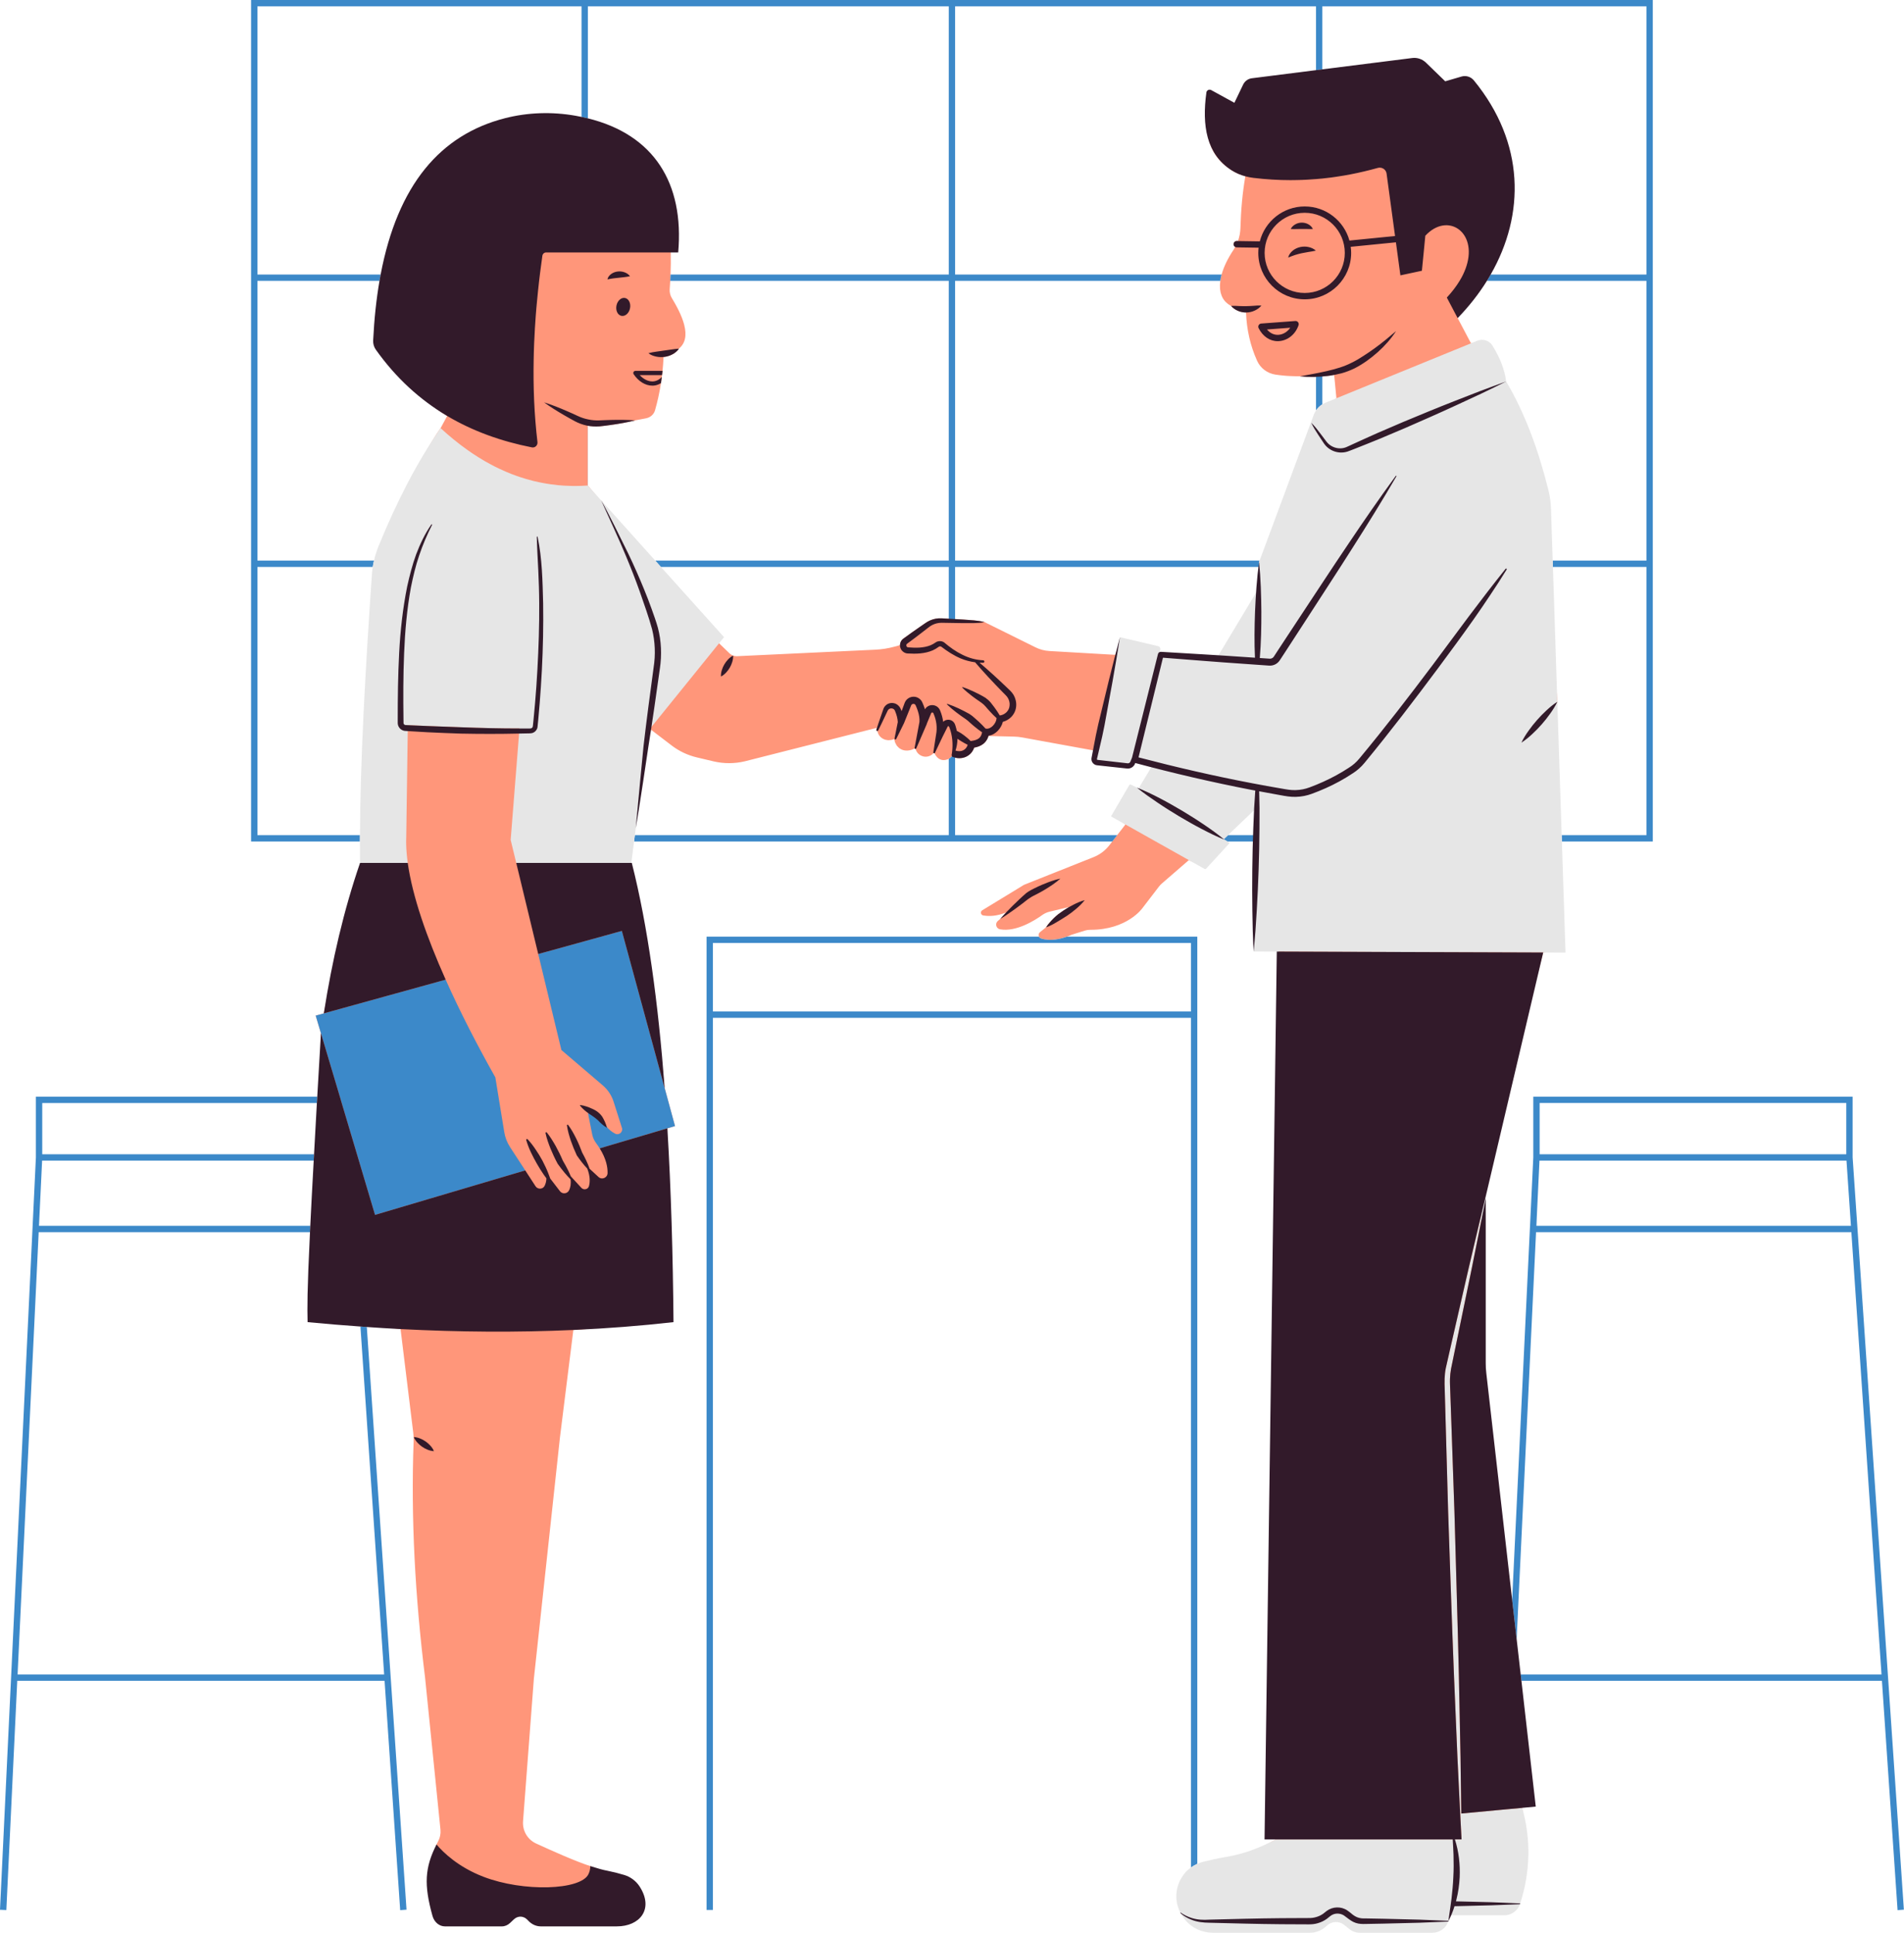
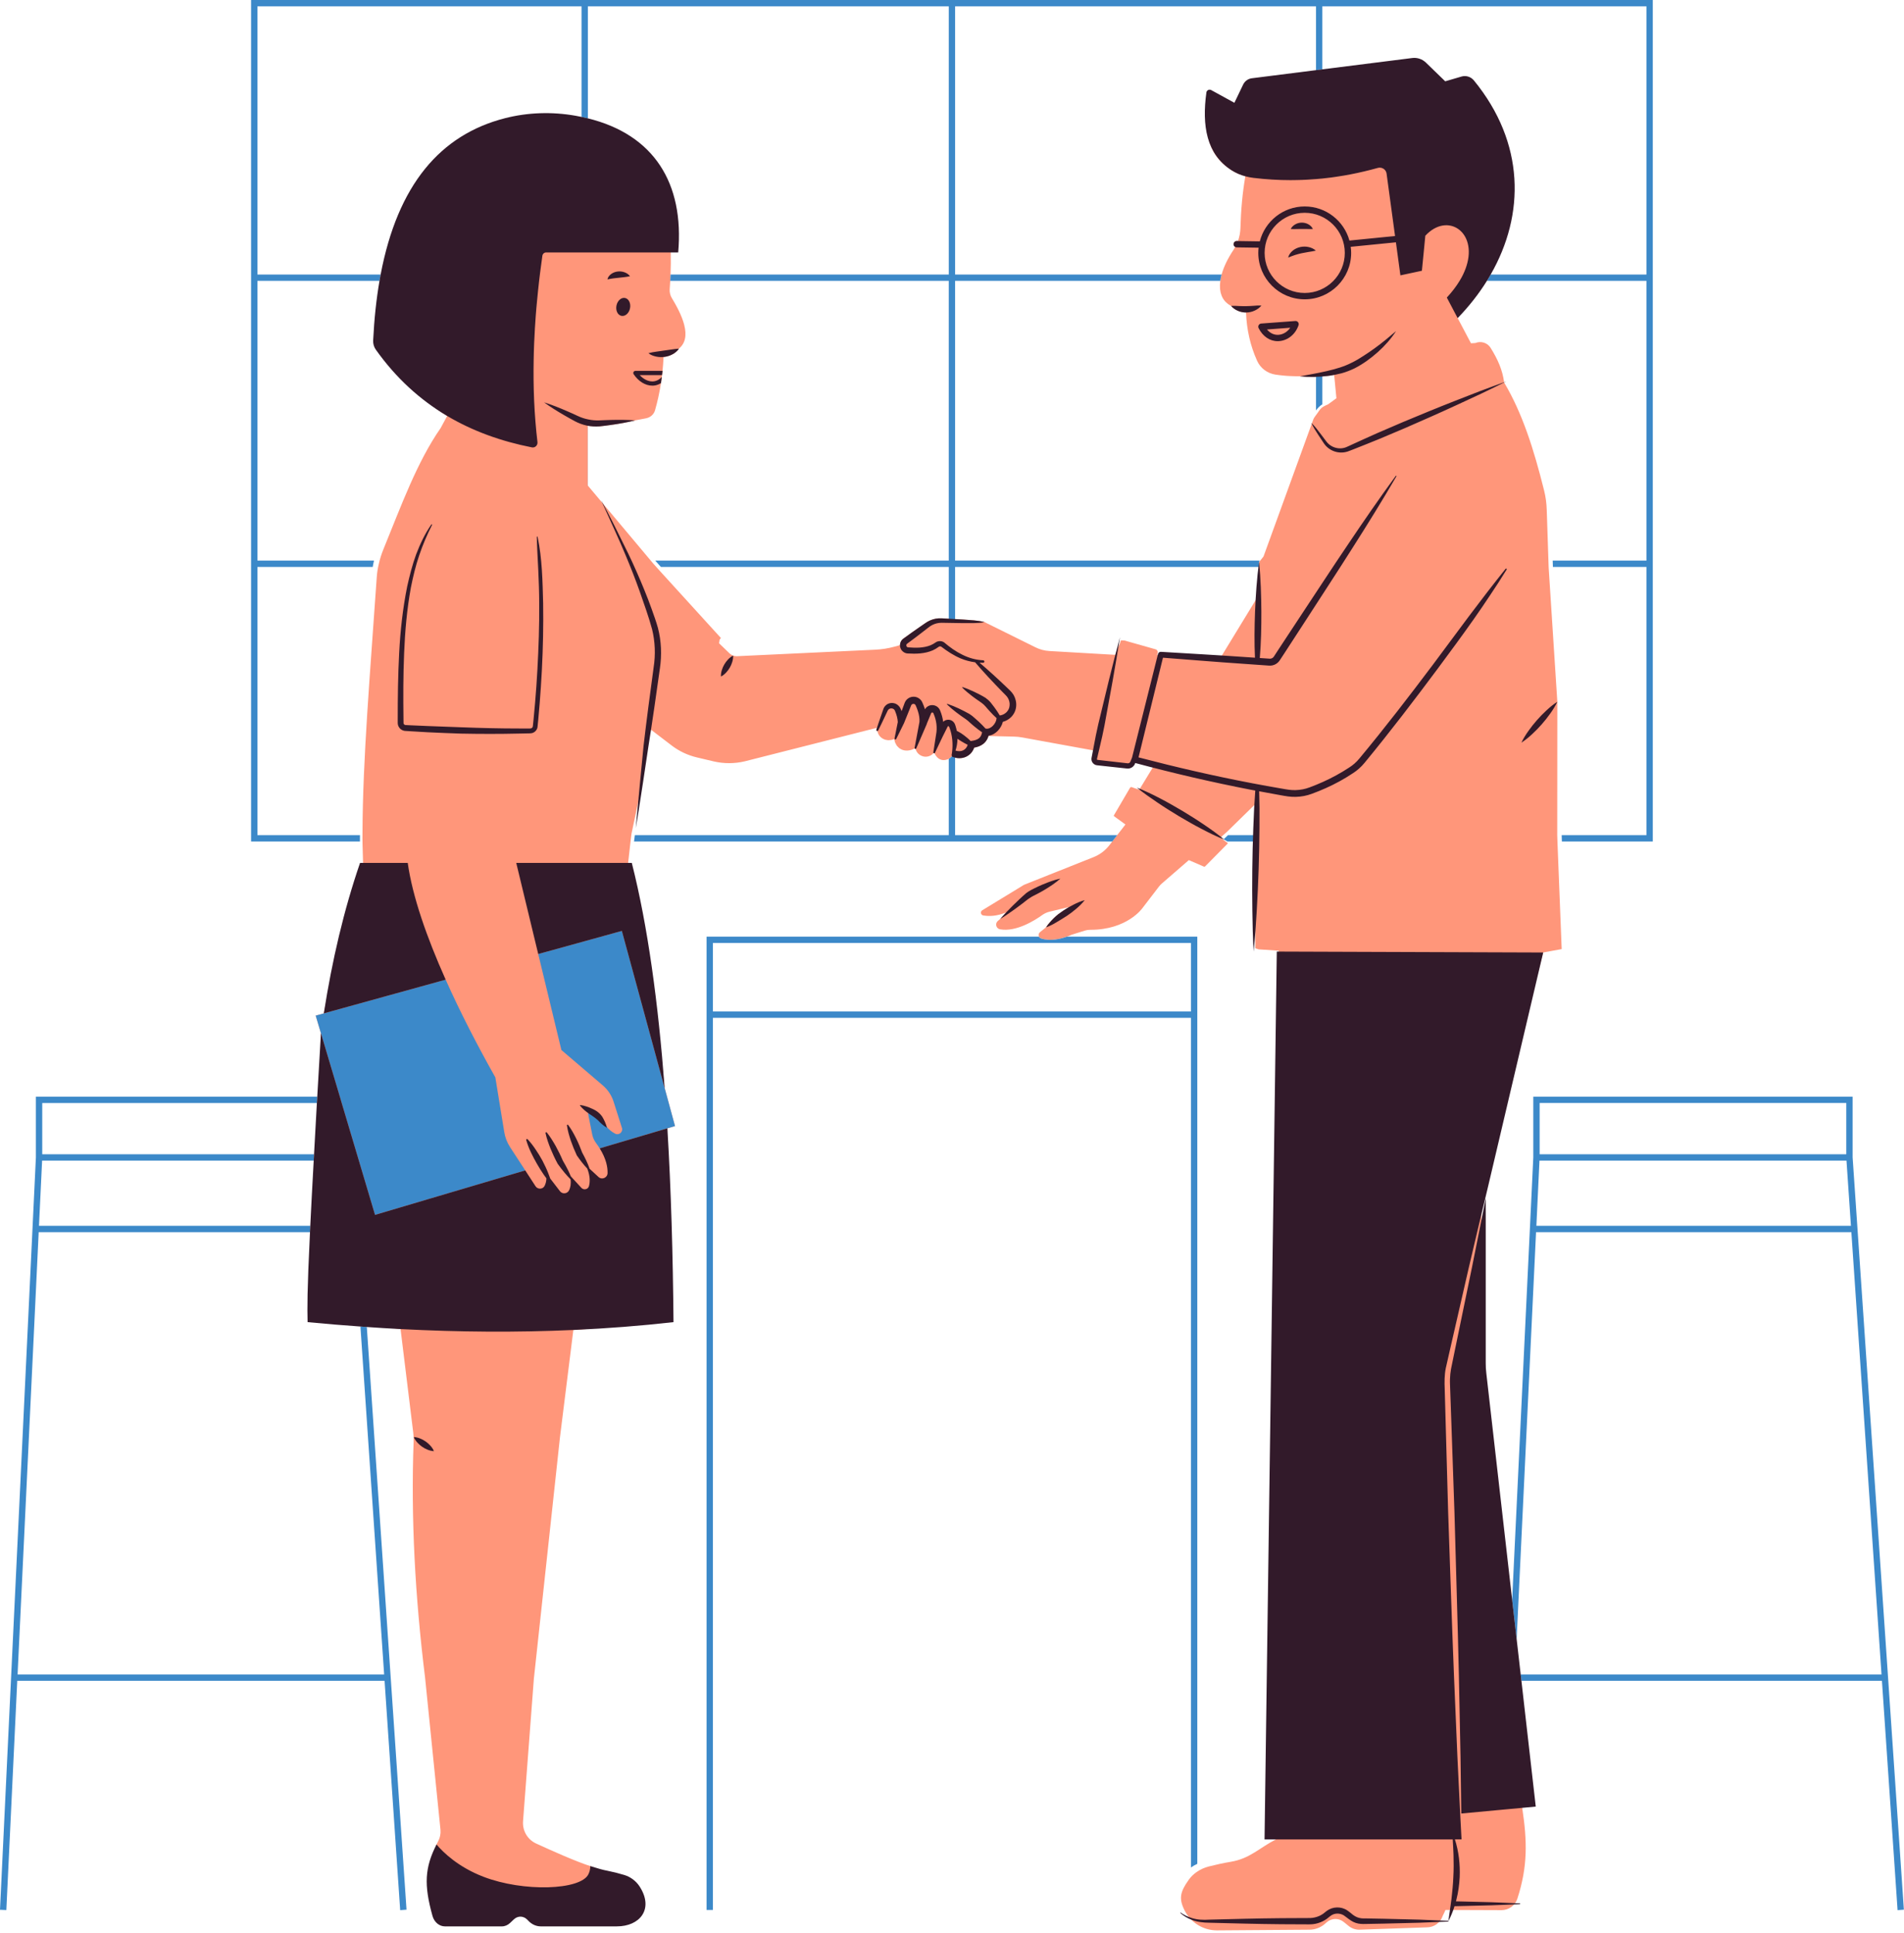
<svg xmlns="http://www.w3.org/2000/svg" fill="#000000" height="497.9" preserveAspectRatio="xMidYMid meet" version="1" viewBox="0.0 0.0 490.5 497.9" width="490.5" zoomAndPan="magnify">
  <g id="change1_1">
    <path d="M381.673,307.387l-0.193,43.253 c0,0.871,0.044,1.743,0.152,2.614l5.536,58.764l1.155,10.109l1.046,9.128 l0.185,1.634l4.187,28.733l-1.594,4.095c1.312,8.66,1.421,15.076-1.215,23.289 c-0.011,0.033-0.022,0.065-0.033,0.098c-0.011,0.033-0.022,0.065-0.033,0.098 c-0.599,1.71-2.222,2.865-4.041,2.865l-14.446-0.054 c-0.218,0.512-0.447,1.024-0.708,1.514c-0.011,0.033-0.022,0.065-0.033,0.098 c-0.61,1.721-2.222,2.876-4.052,2.876l-17.454,0.608 c-0.98,0-1.939-0.338-2.702-0.97l-1.264-1.024 c-1.285-1.046-3.137-1.013-4.379,0.076l-0.447,0.392 c-1.111,0.98-2.538,1.525-4.02,1.525l-23.76,0.176 c-3.747,0-6.765-2.102-8.3-4.978c-0.054-0.098-0.109-0.196-0.152-0.294 c-1.427-2.876-1.093-4.652,1.064-7.658c0.054-0.087,0.109-0.163,0.163-0.24 c0.523-0.708,1.166-1.318,1.874-1.819c0.512-0.37,1.057-0.675,1.634-0.937 c0.501-0.218,1.013-0.392,1.536-0.534c1.884-0.479,3.769-0.893,5.664-1.209 c4.989-0.828,7.305-3.551,11.662-5.773l-0.884-9.712l1.617-219.22l-5.182-0.345 l-0.864-0.288c0,0,0.051-3.439-0.025-5.193l-0.261-5.052 c-0.076-3.529,0.239-6.849,0.261-10.367c0.054-3.518,0.263-6.956,0.416-10.475 l0.109-6.536l-7.775,7.601l-1.695,1.505c0,0,0.764,0.612,0.818,0.656l0.647,0.474 l0.344,0.236c0.076,0.044,0.087,0.142,0.033,0.196l-5.794,5.858 c-0.087,0.098-0.24,0.12-0.37,0.054l-3.836-1.662l-6.95,6.024 c-0.283,0.251-0.545,0.523-0.773,0.828l-4.27,5.566c0,0-3.911,5.555-13.355,5.534 c-0.468-0.011-0.948,0.054-1.405,0.196l-3.508,1.1c0,0-0.436,0.218-1.144,0.468 c-1.492,0.545-4.226,1.264-6.677,0.468c-0.251-0.087-0.436-0.261-0.534-0.468 c-0.174-0.37-0.098-0.861,0.272-1.155l1.536-1.231 c0.588-0.893,1.285-1.656,2.015-2.386c0.338-0.359,0.784-0.708,1.187-1.046 c0.414-0.305,0.828-0.599,1.253-0.882c0.5-0.337,1.033-0.652,1.555-0.957 l-5.127,1.24c-0.664,0.163-1.296,0.457-1.852,0.861 c-1.863,1.34-6.677,4.401-10.839,3.671c-1.024-0.174-1.383-1.471-0.599-2.146 l0.67-0.574c0.484-0.569,0.988-1.117,1.504-1.665 c-0.306,0.133-0.67,0.274-1.078,0.406c-0.014,0.005-0.027,0.009-0.041,0.014 c-0.197,0.063-0.404,0.123-0.621,0.18c-0.043,0.011-0.088,0.021-0.132,0.031 c-0.166,0.041-0.336,0.078-0.511,0.113c-0.076,0.015-0.151,0.029-0.229,0.043 c-0.177,0.031-0.359,0.057-0.544,0.08c-0.058,0.007-0.113,0.016-0.172,0.023 c-0.235,0.024-0.477,0.04-0.723,0.047c-0.078,0.002-0.157,0.001-0.237,0.002 c-0.188,0.001-0.379-0.003-0.572-0.013c-0.084-0.004-0.166-0.008-0.251-0.015 c-0.27-0.021-0.543-0.051-0.82-0.098c-0.643-0.12-0.817-0.98-0.251-1.329 l10.261-6.253c0.218-0.163,0.468-0.294,0.73-0.403l17.657-7.026 c1.623-0.643,3.05-1.71,4.118-3.094l0.741-0.959l1.264-1.634l2.124-2.734 l-2.897-2.105c-0.098-0.054-0.131-0.174-0.076-0.261l4.159-7.099 c0.098-0.163,0.294-0.229,0.468-0.142l1.612,0.569 c-0.054-0.044-0.109-0.076-0.163-0.12c0.152,0.055,0.305,0.131,0.457,0.196 l3.731-6.124c-1.372-0.359-3.546-0.837-4.918-1.207l-0.054,0.163 c-0.065,0.163-0.152,0.316-0.261,0.458c-0.207,0.294-0.443,0.582-0.78,0.724 c-0.316,0.131-0.719,0.174-1.035,0.131l-0.719-0.076l-5.561-0.594l-0.708-0.076 l-0.359-0.044c-0.087-0.011-0.305-0.022-0.523-0.098 c-0.403-0.153-0.373-0.27-0.547-0.662c-0.087-0.196-0.131-0.403-0.142-0.621 c0-0.109,0.011-0.218,0.033-0.327l0.033-0.185l-0.114-1.605l-18.235-3.322 c-0.719-0.131-1.449-0.207-2.179-0.218l-6.503-0.152 c-0.076,0.229-0.152,0.457-0.272,0.686c-0.24,0.501-0.621,0.98-1.067,1.34 c-0.741,0.577-1.569,0.828-2.353,0.969c-0.131,0.37-0.305,0.741-0.545,1.078 c-0.381,0.534-0.893,0.948-1.46,1.231c-1.187,0.588-2.538,0.501-3.638,0.033 l-0.142-0.065c-0.207,0.251-0.468,0.457-0.763,0.61 c-0.087,0.044-0.174,0.087-0.261,0.12c-1.37,0.516-2.623,0.113-3.423-1.569 c-0.054,0.021-0.118,0.021-0.172,0c-0.011-0.011-0.022-0.022-0.033-0.033 c-0.019,0.021-0.04,0.036-0.06,0.056c-0.08,0.082-0.16,0.16-0.243,0.23 c-0.022,0.019-0.045,0.035-0.068,0.053c-0.093,0.073-0.186,0.142-0.282,0.2 c-0.013,0.008-0.026,0.014-0.038,0.021c-1.612,0.954-3.61-0.03-3.963-1.65 c-0.042,0.01-0.085,0.011-0.127,0c-0.044-0.022-0.076-0.054-0.098-0.098 c-0.014,0.007-0.028,0.01-0.042,0.017c-1.183,0.619-2.385,0.681-3.345,0.249 c-0.037-0.016-0.068-0.044-0.105-0.062c-0.199-0.099-0.393-0.207-0.566-0.348 c-0.086-0.069-0.154-0.162-0.233-0.242c-0.111-0.112-0.229-0.214-0.325-0.346 c-0.11-0.151-0.192-0.331-0.278-0.507c-0.043-0.089-0.101-0.162-0.138-0.257 c-0.111-0.285-0.194-0.596-0.241-0.935c-0.266,0.118-0.53,0.198-0.79,0.248 c-0.131,0.025-0.256,0.022-0.383,0.031c-0.126,0.009-0.254,0.031-0.376,0.026 c-0.155-0.006-0.301-0.039-0.449-0.067c-0.085-0.016-0.174-0.021-0.256-0.044 c-0.173-0.047-0.332-0.119-0.49-0.193c-0.045-0.022-0.095-0.036-0.138-0.059 c-0.179-0.095-0.34-0.211-0.493-0.338c-0.014-0.012-0.031-0.021-0.045-0.034 c-0.164-0.142-0.307-0.3-0.433-0.473c-0-0.001-0.001-0.001-0.001-0.002 c-0.127-0.174-0.228-0.36-0.309-0.559c-0.001-0.004-0.003-0.007-0.005-0.01 c-0.074-0.183-0.121-0.374-0.15-0.572c-0.003-0.02-0.012-0.037-0.015-0.057 c-0.044,0-0.098,0.011-0.142-0.011c-0.109-0.054-0.163-0.185-0.131-0.305 c0.054-0.163,0.109-0.316,0.163-0.479l-34.062,8.638 c-2.614,0.621-5.327,0.632-7.941,0.033l-4.379-1.035 c-2.353-0.556-4.564-1.59-6.492-3.061l-5.359-4.096 c-0.783,1.557-1.032,2.545-1.26,4.016l-1.129,9.473 c-0.316,1.776-0.621,3.551-0.926,5.316l-1.695,8.011l-0.207,1.634l-0.661,5.875l0,0 c2.07,8.137,3.997,17.637,5.391,27.364c1.394,9.738,2.846,19.442,4.017,30.64 l2.669,9.793l-1.972,0.577c-0.697,15.696-0.85,31.347-0.697,48.526 c-8.486,0.959-14.814,3.02-23.518,3.412h0l-3.442,27.592l-6.699,61.97h-0 h-0.011l-2.81,37.003c-0.185,2.44,1.155,4.728,3.377,5.741 c3.998,1.841,10.305,4.651,13.954,5.817c0.948,0.294,6.112,2.746,7.594,3.193 c1.558,0.479,3.415,1.034,4.384,2.537c0.044,0.065,0.087,0.142,0.131,0.218 c3.453,5.61,0.209,8.192-5.728,8.192h-0l-19.521,0.177h-0 c-1.144,0-2.277-0.49-3.137-1.383l-0.349-0.359 c-0.49-0.496-1.095-0.752-1.703-0.765c-0.609-0.014-1.221,0.215-1.728,0.689 l-0.991,0.937c-0.599,0.566-1.351,0.882-2.113,0.882h-0l-13.678-0.007h-0 c-1.46,0-2.756-1.1-3.203-2.701c-2.233-8.028-1.687-10.823,0.414-17.186 c0.109-0.218,0.261-0.512,0.425-0.817c0.49-0.915,0.697-1.95,0.599-2.985 l-3.965-39.182c-2.582-20.871-3.671-41.175-2.952-60.815 c0.033-0.773,0-1.536-0.098-2.298l-3.268-26.677 c-2.887-0.153-5.98-1.779-8.888-1.986c-0.545-0.033-1.1-0.065-1.645-0.12 c-4.521-0.316-7.407-1.208-11.96-1.643c-0.076-3.802-0.158-5.685,0.593-21.273 c0.022-0.534,0.044-1.078,0.076-1.634c0.218-4.564,0.512-9.996,0.883-16.717 c0.022-0.534,0.054-1.078,0.087-1.634c0.218-3.976,0.097-8.39,0.369-13.226 c0.033-0.534,0.065-1.078,0.098-1.634c0.283-4.967-0.473-10.392-0.125-16.339 l-1.351-4.542l2.091-0.577c2.627-13.357,5.94-26.644,10.112-38.757 c-0.022-1.786-0.155-4.433-0.155-6.328c0-0.545,0-1.089,0.011-1.634 c0.076-18.801,1.948-40.671,3.669-65.583c0.044-0.621,0.109-1.242,0.207-1.852 c0.087-0.556,0.196-1.089,0.327-1.634c0.283-1.264,0.675-2.505,1.166-3.715 c4.651-11.394,8.671-22.509,14.749-31.256l1.699-3.137 c-7.037-4.172-11.869-10.749-17.043-18.037c-0.49-0.686-0.73-1.536-0.686-2.375 c0.272-5.534,0.888-10.243,1.705-14.949c0.098-0.556,0.196-1.1,0.294-1.634 c5.207-27.439,18.342-38.437,40.389-39.755c3.595,0.12,6.928,0.398,9.967,1.041 c0.556,0.109,1.1,0.24,1.634,0.37c17.037,4.194,22.732,14.267,22.262,32.217 l-0.931,0.998c0.044,1.906,0.022,3.802-0.054,5.686 c-0.011,0.545-0.044,1.089-0.076,1.634c-0.033,0.73-0.087,1.449-0.142,2.168 c-0.054,0.795,0.142,1.579,0.545,2.255c0.248,0.406,0.482,0.807,0.709,1.205 c0.08,0.14,0.155,0.279,0.233,0.418c0.141,0.255,0.279,0.508,0.41,0.759 c0.087,0.165,0.172,0.33,0.254,0.493c0.113,0.224,0.219,0.446,0.323,0.666 c0.08,0.168,0.163,0.338,0.237,0.503c0.144,0.322,0.278,0.64,0.401,0.953 c0.09,0.228,0.167,0.45,0.245,0.673c0.043,0.122,0.087,0.245,0.127,0.365 c0.075,0.23,0.141,0.455,0.203,0.679c0.024,0.087,0.046,0.174,0.067,0.26 c0.65,2.568,0.333,4.682-1.402,6.075h0.033 c-0.414,0.632-1.002,1.089-1.645,1.438c-0.632,0.359-1.351,0.577-2.07,0.675 c-0.086,0.011-0.162,0.011-0.249,0.011c-0.057,1.218-0.141,2.417-0.263,3.595 c-0.044,0.37-0.076,0.73-0.131,1.089c0,0.054,0,0.098-0.011,0.142 c-0.011,0.109-0.033,0.218-0.044,0.327c-0.065,0.479-0.12,0.959-0.196,1.427 c-0.011,0.054-0.022,0.109-0.022,0.163c-0.37,2.407-0.882,4.738-1.525,6.993 c-0.294,1.024-1.133,1.808-2.168,2.037c-1.013,0.218-2.015,0.403-3.028,0.577 h0.065c-2.026,0.512-4.063,0.861-6.1,1.155 c-1.024,0.163-2.015,0.261-3.083,0.392c-1.002,0.076-2.026,0-3.017-0.174v15.403 l0.022,0.022l16.809,20.044l1.46,1.634l16.01,17.587l-0.327,0.403l-0.151,0.952 l2.734,2.636c0.324,0.296,0.712,0.498,1.126,0.606 c0.238,0.06,0.485,0.099,0.737,0.091l35.62-1.677 c1.688-0.076,3.355-0.338,4.978-0.784l1.416-0.392 c0.022-0.588,0.261-1.176,0.697-1.547l0.022-0.022l0.044-0.033 c1.481-1.1,2.996-2.157,4.521-3.213l1.144-0.784 c0.37-0.272,0.839-0.566,1.307-0.763c0.937-0.414,1.972-0.599,2.985-0.545 l5.534,0.316c1.839,0.163,3.677,0.175,5.494,0.663l0.039,0.001l13.137,6.503 c1.1,0.545,2.298,0.861,3.518,0.937l17.026,0.989 c0.403-1.513,1.032-2.228,1.435-3.741l0.92,0.044l7.995,2.263 c0.403,0.098,0.654,0.512,0.556,0.915l-0.152,0.599 c0.098-0.033,0.207-0.065,0.316-0.054c4.934,0.305,11.137,0.341,16.071,0.657 l9.722-15.94c0.174-2.614-0.196-5.992,0.163-8.595v-0.033l1.151-1.444 l12.874-35.427c0.152-0.392,0.91-1.315,1.139-1.664 c0.425-0.632,0.704-1.086,1.358-1.489c0.251-0.163,1.03-0.537,1.314-0.657 l2.099-1.541l-0.577-6.013c-0.556,0.109-1.111,0.196-1.677,0.261 c-2.386,0.305-4.782,0.349-7.157,0.109c0.044-0.011,0.087-0.022,0.131-0.022 c-0.058,0.001-0.116-0.001-0.173-0.001c-0.776,0.01-1.551-0.004-2.325-0.042 c-0.3-0.013-0.601-0.025-0.901-0.045c-0.308-0.022-0.616-0.049-0.923-0.079 c-0.717-0.067-1.433-0.147-2.147-0.259c-2.048-0.327-3.813-1.634-4.673-3.529 c-0.229-0.506-0.443-1.016-0.645-1.531c-0.068-0.173-0.126-0.35-0.191-0.524 c-0.124-0.334-0.249-0.667-0.361-1.005c-0.097-0.289-0.181-0.582-0.269-0.874 c-0.066-0.218-0.136-0.435-0.197-0.655c-0.106-0.38-0.2-0.765-0.292-1.149 c-0.031-0.128-0.064-0.254-0.093-0.383c-0.103-0.452-0.193-0.908-0.277-1.366 c-0.011-0.058-0.023-0.116-0.033-0.175c-0.09-0.504-0.167-1.013-0.233-1.524 c-0.002-0.012-0.003-0.024-0.005-0.036c-0.139-1.068-0.227-2.152-0.267-3.25 c-0.719,0-1.449-0.142-2.091-0.425c-0.675-0.294-1.275-0.697-1.765-1.275 c-0.008-0.004-0.014-0.009-0.021-0.013c-0.256-0.13-0.492-0.277-0.714-0.437 c-0.05-0.036-0.095-0.075-0.143-0.112c-0.176-0.136-0.339-0.281-0.491-0.435 c-0.042-0.042-0.085-0.083-0.124-0.126c-0.18-0.197-0.347-0.405-0.492-0.629 c-0.005-0.007-0.008-0.015-0.013-0.023c-0.136-0.214-0.252-0.442-0.356-0.679 c-0.027-0.061-0.052-0.123-0.077-0.186c-0.083-0.211-0.155-0.43-0.214-0.657 c-0.012-0.048-0.028-0.093-0.04-0.141c-0.063-0.271-0.109-0.553-0.139-0.844 c-0.007-0.07-0.009-0.144-0.014-0.215c-0.017-0.231-0.024-0.467-0.02-0.71 c0.001-0.091,0.002-0.182,0.006-0.274c0.014-0.315,0.039-0.636,0.086-0.968 c0.065-0.523,0.174-1.067,0.338-1.634c0.534-1.961,1.579-4.139,3.105-6.416 c0.139-0.206,0.247-0.429,0.37-0.645c0.008-0.014,0.015-0.028,0.023-0.042 c-0.251-0.142-0.425-0.403-0.425-0.719c0.011-0.447,0.37-0.806,0.817-0.806 c0.011,0,0.011,0,0.011,0l0.3,0.011c0.008-0.022,0.018-0.043,0.026-0.065 c0.077-0.219,0.148-0.44,0.211-0.664c0.082-0.29,0.157-0.581,0.213-0.877 c0.029-0.147,0.048-0.296,0.07-0.444c0.056-0.389,0.105-0.78,0.116-1.174 c0.131-4.793,0.545-9.303,1.275-13.464c-1.264-0.338-2.484-0.861-3.595-1.579 c-6.449-4.15-7.201-10.586-6.025-19.082c0.076-0.566,0.719-0.882,1.231-0.61 l5.963,3.123l2.253-4.532c0.425-0.871,1.264-1.481,2.233-1.601l16.32-2.102 l1.634-0.207l21.918-2.894c1.285-0.163,2.571,0.272,3.508,1.166l5.266,5.102 l4.378-1.424c1.166-0.338,2.418,0.065,3.192,1.013 c13.159,16.078,12.57,32.937,3.703,48.383c-0.305,0.556-0.632,1.1-0.969,1.634 c-2.102,3.377-3.957,6.143-6.316,10.146l3.431,6.492l1.133-0.065 c1.416-0.588,3.083-0.087,3.9,1.209c1.874,2.996,3.106,5.77,3.509,8.973 c4.717,7.919,7.654,17.231,10.279,27.743c0.425,1.667,0.643,3.366,0.697,5.076 l0.436,13.202l0.055,1.634l2.235,34.568c0,0.011,0,0.011,0,0.011l-0.026,34.346 l0.054,1.634l1.095,27.733l-4.762,0.872l-15.387,59.506 c-0.011,0.044-0.011,0.076-0.022,0.12 C381.989,305.797,381.836,306.592,381.673,307.387z" fill="#ff967a" />
  </g>
  <g id="change2_1">
    <path d="M268.185,241.759c-0.251-0.087-0.436-0.261-0.534-0.468 h-85.63v250.724h1.634V262.205h123.156V481.077 c0.512-0.37,1.057-0.675,1.634-0.937v-238.85h-33.583 C273.37,241.835,270.636,242.554,268.185,241.759z M306.811,260.571H183.655v-17.647 h123.156V260.571z M151.445,109.322v15.773l-0.022-0.022v-15.751 C151.434,109.322,151.434,109.322,151.445,109.322z M246.05,194.298v20.838h41.764 l-1.264,1.634H163.34l0.207-1.634h80.869V195.485 c0.294-0.153,0.556-0.359,0.763-0.61c0.185-0.229,0.338-0.49,0.436-0.763 L246.05,194.298z M339.022,96.664c0.545-0.065,1.089-0.142,1.634-0.229v7.723 c-0.654,0.403-1.209,0.948-1.634,1.579V96.664z M316.354,215.136h7.015 l-0.022,1.634h-7.157l-0.948-0.566L316.354,215.136z M424.151,70.717V1.634h-83.495 v16.231l-1.634,0.207V1.634h-92.971v69.083h68.658 c-0.163,0.566-0.272,1.111-0.338,1.634h-68.321v72.068h78.44l-0.142,0.392 l-0.022,1.242h-78.277v13.943l-1.634-0.065V146.053h-74.148l-1.46-1.634h75.608 v-72.068H172.665c0.033-0.545,0.065-1.089,0.076-1.634h71.676V1.634h-92.972v28.855 c-0.534-0.131-1.078-0.261-1.634-0.37V1.634H66.316v69.083H98.059 c-0.098,0.534-0.196,1.078-0.294,1.634H66.316v72.068h30.032 c-0.131,0.545-0.24,1.078-0.327,1.634H66.316v69.083h26.415 c-0.011,0.545-0.011,1.089-0.011,1.634H64.682V0h361.102v216.77h-23.42 l-0.054-1.634h21.84V146.053h-24.095l-0.055-1.634h24.15v-72.068H383.051 c0.338-0.534,0.665-1.078,0.969-1.634H424.151z M477.265,298.141v-15.631h-82.264 v15.631l-5.446,113.973l1.155,10.109l5-104.812h81.229l7.767,113.94h-92.95 l0.185,1.634h92.873l4.03,59.083l1.623-0.12L477.265,298.141z M396.635,284.143 h78.996v13.202h-78.996V284.143z M395.796,315.776l0.795-16.797h79.094l1.144,16.797 H395.796z M94.497,341.843l10.229,150.105l-1.634,0.12l-4.02-59.083H4.444 l-2.81,59.062L0,491.97L9.248,298.141v-15.631h72.482 c-0.033,0.556-0.065,1.1-0.098,1.634H10.882v13.202h70.02 c-0.033,0.556-0.065,1.1-0.087,1.634H10.849l-0.806,16.797h69.889 c-0.033,0.556-0.054,1.1-0.076,1.634H9.967L4.531,431.351H98.963l-6.111-89.627 C93.396,341.778,93.952,341.811,94.497,341.843z M131.391,295.494l3.921,6.013 l-38.703,11.459l-5.087-17.091l-1.634-5.479l-1.863-6.253l-0.479-1.634l-4.869-16.339 l-1.351-4.542l2.091-0.577l31.393-8.682c3.758,8.42,8.224,17.048,12.799,25.174 l2.298,14.095C130.127,293.021,130.639,294.328,131.391,295.494z M171.227,280.298 l2.669,9.793l-1.972,0.577l-17.429,5.163c-0.272-0.436-0.577-0.893-0.926-1.351 c-0.501-0.664-0.85-1.449-1.013-2.277l-1.013-5.109 c-0.022-0.12-0.011-0.229,0.022-0.327c0.12-0.392,0.577-0.61,0.969-0.381 l0.359,0.196c1.155,0.665,2.081,1.645,2.756,2.778 c0.174,0.283,0.381,0.599,0.643,0.904c0.523,0.654,1.242,1.307,2.211,1.786 c0.969,0.479,2.048-0.457,1.721-1.492l-2.168-6.808 c-0.512-1.59-1.46-3.017-2.734-4.118l-10.697-9.139l-5.969-24.727l21.546-5.958 L171.227,280.298z" fill="#3c89c9" />
  </g>
  <g id="change3_1">
-     <path d="M392.147,465.718c2.288,8.202,2.113,16.405-0.523,24.618 c-0.011,0.033-0.022,0.065-0.033,0.098c-0.011,0.033-0.022,0.065-0.033,0.098 c-0.599,1.71-2.222,2.865-4.041,2.865h-13.943 c-0.131,0.468-0.272,0.959-0.425,1.427c-0.011,0.033-0.022,0.054-0.033,0.087 c-0.011,0.033-0.022,0.065-0.033,0.098c-0.61,1.721-2.222,2.876-4.052,2.876 h-18.747c-0.98,0-1.939-0.338-2.701-0.969l-1.264-1.024 c-1.285-1.046-3.137-1.013-4.379,0.076l-0.447,0.392 c-1.111,0.98-2.538,1.525-4.02,1.525H312.476c-3.747,0-6.765-2.102-8.3-4.978 c-0.054-0.098-0.109-0.196-0.153-0.294c-1.427-2.876-1.405-6.47,0.752-9.477 c0.054-0.087,0.109-0.163,0.163-0.24c0.523-0.708,1.166-1.318,1.874-1.819 c0.512-0.37,1.057-0.675,1.634-0.937c0.501-0.218,1.013-0.392,1.536-0.534 c1.884-0.479,3.769-0.893,5.664-1.209c4.989-0.828,8.703-2.331,13.061-4.553 h47.809l-0.007-0.226c-0.399-6.952-0.698-13.906-1.05-20.86l-0.89-21.092 c-0.571-14.062-1.006-28.128-1.511-42.192l-0.588-21.101l-0.294-10.551 c-0.076-1.721-0.086-3.633,0.286-5.405l1.174-5.167l4.718-20.577 c1.63-6.846,3.206-13.704,4.885-20.54c-0.008,0.043-0.017,0.085-0.025,0.128 l0.001-0.006c-0.153,0.806-0.305,1.612-0.468,2.418v-0.036 c-1.179,6.074-2.413,12.136-3.615,18.205l-4.274,20.673l-1.056,5.149 c-0.141,0.835-0.239,1.677-0.265,2.523c-0.034,0.834,0.023,1.7,0.048,2.589 l0.368,10.548l0.736,21.097c0.377,14.068,0.825,28.134,1.136,42.204l0.434,21.106 c0.058,4.815,0.132,9.63,0.191,14.445l0.001-0l10.523-0.98l1.645-0.152 L392.147,465.718z M168.808,144.419l-17.363-19.324l-0.022-0.022 c-0.534,0.033-1.078,0.065-1.612,0.087h-0.033 c-0.795,0.033-1.59,0.033-2.375,0.022c-0.349,0-0.686-0.011-1.024-0.033 c-0.359-0.011-0.719-0.022-1.068-0.044c-0.327-0.022-0.643-0.044-0.969-0.076 c-0.218-0.011-0.447-0.033-0.665-0.054c-0.632-0.065-1.253-0.142-1.863-0.229 c-0.349-0.044-0.697-0.098-1.035-0.163c-0.229-0.033-0.457-0.076-0.686-0.12 c-0.24-0.044-0.468-0.087-0.697-0.131h-0.011 c-0.555-0.109-1.111-0.229-1.656-0.359c-0.065-0.011-0.12-0.033-0.185-0.044 c-0.065-0.022-0.142-0.033-0.218-0.055c-0.599-0.152-1.187-0.305-1.765-0.479 c-0.512-0.152-1.013-0.305-1.503-0.468c-0.098-0.033-0.196-0.065-0.283-0.098 c-0.207-0.065-0.414-0.131-0.61-0.207c-0.447-0.153-0.893-0.316-1.329-0.49 c0,0,0,0-0.011,0c-1.089-0.425-2.168-0.893-3.235-1.405h-0.011 c-0.708-0.338-1.416-0.686-2.113-1.068c-1.057-0.556-2.091-1.155-3.115-1.797 c-1.024-0.632-2.037-1.307-3.039-2.026c-2.331-1.656-4.597-3.508-6.808-5.544 c-6.078,8.747-11.34,19.019-15.991,30.413c-0.49,1.209-0.882,2.451-1.166,3.715 c-0.131,0.545-0.24,1.078-0.327,1.634c-0.098,0.61-0.163,1.231-0.207,1.852 c-1.721,24.912-3.006,48.43-3.083,67.231c-0.011,0.545-0.011,1.089-0.011,1.634 c0,1.895,0.011,3.736,0.033,5.523h12.287c-0.251-1.808-0.392-3.529-0.414-5.152 v-0.37l0.033-1.634l0.381-26.808l0.022-1.525l0.893,0.044l4.281,0.185 l8.562,0.316c5.011,0.196,10.011,0.316,15.021,0.316l-0.098,1.307l-2.07,26.165 l-0.098,1.22l0.098,0.414l1.34,5.523h29.651l0.697-5.523l0.207-1.634 l3.399-26.797l0.468-0.588l0.839-1.024l16.993-21.013l0.948-1.176l0.327-0.403 l-16.252-18.082L168.808,144.419z M402.365,216.77l-0.054-1.634l-2.255-69.083 l-0.055-1.634l-0.436-13.202c-0.054-1.71-0.272-3.41-0.697-5.076 c-2.625-10.512-6.144-19.945-10.86-27.864c-0.403-3.203-1.678-6.285-3.551-9.281 c-0.817-1.296-2.484-1.797-3.9-1.209l-1.612,0.654l-34.661,14.15l-2.821,1.155 c-0.283,0.12-0.556,0.251-0.806,0.414c-0.654,0.403-1.209,0.948-1.634,1.579 c-0.229,0.349-0.425,0.719-0.577,1.111l-13.954,37.57l-0.142,0.392l-0.022,1.242 l-0.076,5.501l-10.893,18.148l-14.793-0.937l0.349-1.394 c0.098-0.403-0.152-0.817-0.556-0.915l-9.836-2.309l-0.969,4.564l-5.24,24.716 l-0.621,2.908l9.782,1.089l0.403-1.612l5.163,1.078l-3.725,6.209l-1.95-0.959 c-0.174-0.087-0.37-0.022-0.468,0.142l-4.597,7.865 c-0.055,0.087-0.022,0.207,0.076,0.261l3.562,1.993l4.869,2.734l2.908,1.634 l8.551,4.804l4.063,2.277c0.131,0.065,0.283,0.044,0.37-0.054l6.002-6.547 c0.054-0.054,0.044-0.153-0.033-0.196l-0.479-0.283l-0.948-0.566l1.111-1.067 l7.113-6.797l-0.098,6.797l-0.022,1.634l-0.392,28.344l5.969,0.022l68.626,0.24 l5.752,0.022L402.365,216.77z" fill="#e6e6e6" />
-   </g>
+     </g>
  <g id="change4_1">
    <path d="M310.787,23.812c0.076-0.566,0.719-0.882,1.231-0.61 l5.98,3.279l2.266-4.717c0.425-0.871,1.264-1.481,2.233-1.601l16.525-2.091 l1.634-0.207l23.158-2.919c1.285-0.163,2.571,0.272,3.508,1.166l4.989,4.836 l4.205-1.231c1.166-0.338,2.418,0.065,3.192,1.013 c13.159,16.078,13.18,34.542,4.314,49.988c-0.305,0.556-0.632,1.1-0.969,1.634 c-2.102,3.377-4.63,6.59-7.538,9.597l-2.789-5.294 c1.362-1.471,2.451-2.919,3.29-4.303c0.185-0.305,0.37-0.621,0.534-0.926 c0.109-0.218,0.218-0.425,0.327-0.643c0.011-0.022,0.022-0.044,0.033-0.065 c0.131-0.261,0.251-0.534,0.359-0.795c0.109-0.261,0.218-0.512,0.305-0.773 c0.076-0.196,0.142-0.392,0.196-0.577c2.865-8.91-4.913-13.998-10.588-7.843 l-0.359,3.714l-0.523,5.305l-4.521,0.969l-1.013,0.218l-0.033-0.218l-1.126-8.295 l-11.644,1.159c0.068,0.513,0.114,1.033,0.114,1.565 c0,6.596-5.366,11.963-11.962,11.963c-6.596,0-11.963-5.366-11.963-11.963 c0-0.452,0.03-0.896,0.079-1.335l-5.643-0.084 c-0.452-0.007-0.812-0.378-0.805-0.829c0.006-0.447,0.371-0.805,0.817-0.805 c0.004,0,0.009,0,0.012,0l5.927,0.089c1.324-5.164,6.005-8.998,11.576-8.998 c5.496,0,10.125,3.73,11.521,8.788l11.75-1.17l-2.183-16.075 c-0.12-0.904-0.893-1.536-1.765-1.536c-0.163,0-0.327,0.022-0.49,0.065 c-0.588,0.163-1.166,0.316-1.754,0.468c-0.588,0.152-1.176,0.305-1.765,0.436 c-1.176,0.283-2.364,0.534-3.551,0.763c-0.556,0.109-1.122,0.207-1.677,0.305 c-0.643,0.109-1.296,0.207-1.95,0.305c-0.447,0.065-0.893,0.131-1.351,0.196 c-0.741,0.087-1.492,0.174-2.244,0.261c-0.131,0.011-0.261,0.022-0.403,0.033 c-0.414,0.044-0.817,0.076-1.231,0.109c-0.752,0.065-1.492,0.109-2.244,0.153 c-0.479,0.022-0.959,0.044-1.438,0.065c-0.403,0.011-0.817,0.033-1.22,0.033 c-0.545,0.011-1.1,0.022-1.645,0.022c-3.181,0-6.383-0.196-9.608-0.588 c-0.697-0.087-1.372-0.218-2.048-0.403c-1.264-0.338-2.484-0.861-3.595-1.579 C310.776,39.683,309.611,32.309,310.787,23.812z M346.442,65.146 c0-5.695-4.633-10.329-10.328-10.329s-10.329,4.633-10.329,10.329 c0,5.695,4.634,10.329,10.329,10.329S346.442,70.841,346.442,65.146z M154.495,295.831 c1.645,2.625,2.059,4.793,2.026,6.351c-0.022,1.209-1.449,1.841-2.342,1.013 l-2.287-2.113v-0c-0.501-1.471-1.187-2.832-1.917-4.172 c-0.457-1.242-0.969-2.473-1.558-3.66c-0.599-1.187-1.242-2.375-2.07-3.475 c-0.033-0.044-0.098-0.065-0.153-0.055c-0.098,0.011-0.152,0.087-0.142,0.185 c0.185,1.362,0.577,2.647,0.991,3.921c0.436,1.264,0.937,2.494,1.503,3.704 l0.033,0.076l0.022,0.044c0.817,1.176,1.677,2.32,2.68,3.377 c0,0,0,0,0,0c0.784,1.972,0.73,3.486,0.447,4.521 c-0.229,0.861-1.34,1.111-1.95,0.457l-2.723-2.963 c0-0-0-0-0-0c-0.207-0.512-0.447-1.013-0.675-1.503 c-0.425-0.871-0.904-1.721-1.394-2.56c-0.534-1.274-1.155-2.505-1.808-3.714 c-0.697-1.22-1.416-2.418-2.32-3.54c-0.044-0.044-0.12-0.076-0.185-0.054 c-0.098,0.022-0.163,0.12-0.142,0.218c0.294,1.405,0.784,2.712,1.296,4.02 c0.534,1.285,1.122,2.56,1.786,3.791l0.022,0.054l0.022,0.033 c0.566,0.806,1.176,1.59,1.808,2.353c0.479,0.566,0.98,1.122,1.514,1.656v0 c0.163,1.176-0.033,2.091-0.349,2.778c-0.425,0.97-1.732,1.133-2.375,0.294 l-2.494-3.246c0-0-0-0-0-0c-0.011-0.011-0.011-0.011-0.011-0.022 c-0.185-0.534-0.381-1.046-0.588-1.558c-0.414-1.046-0.915-2.048-1.416-3.039 c-0.534-0.98-1.111-1.939-1.743-2.854c-0.621-0.937-1.296-1.83-2.081-2.669 c-0.054-0.054-0.142-0.076-0.218-0.054c-0.109,0.033-0.174,0.153-0.142,0.261 c0.632,2.2,1.656,4.172,2.756,6.111c0.556,0.959,1.133,1.917,1.776,2.832 c0.218,0.305,0.436,0.61,0.664,0.915v0 c-0.011,0.763-0.196,1.416-0.468,1.95c-0.457,0.915-1.776,0.948-2.331,0.087 l-2.647-4.074l-38.703,11.459l-5.087-17.091l-1.634-5.479l-1.863-6.253l-0.479-1.634 l-4.869-16.339c-0.349,5.948-0.664,11.372-0.948,16.339 c-0.033,0.556-0.065,1.1-0.098,1.634c-0.272,4.836-0.512,9.226-0.73,13.202 c-0.033,0.556-0.065,1.1-0.087,1.634c-0.37,6.721-0.664,12.233-0.882,16.797 c-0.033,0.556-0.054,1.1-0.076,1.634c-0.752,15.588-0.697,19.379-0.621,23.18 c4.553,0.436,9.096,0.817,13.616,1.133c0.545,0.054,1.1,0.087,1.645,0.12 c2.908,0.207,5.806,0.381,8.693,0.534c15.119,0.784,29.967,0.893,44.52,0.229 c8.703-0.392,17.309-1.057,25.795-2.015c-0.152-17.178-0.621-33.997-1.579-49.923 L154.495,295.831z M105.041,222.293H92.754c-4.172,12.113-7.2,25.097-9.335,38.757 l31.393-8.682C109.932,241.454,106.239,230.898,105.041,222.293z M171.227,280.298 c-1.656-21.884-4.335-41.731-8.464-58.005h-29.771l5.664,23.474l21.546-5.958 L171.227,280.298z M115.204,107.154c6.558,3.889,13.867,6.525,21.819,8.093 c0.806,0.163,1.525-0.523,1.438-1.351c-0.414-3.508-0.697-7.07-0.861-10.686 c-0.011-0.109-0.011-0.229-0.011-0.338c-0.142-3.333-0.174-6.71-0.109-10.13 c0.011-0.665,0.022-1.34,0.044-2.015c0.022-0.817,0.044-1.645,0.087-2.473 c0.044-1.111,0.098-2.233,0.174-3.344c-0.011-0.044-0.011-0.087,0-0.131 c0.065-1.231,0.153-2.462,0.251-3.693c0.098-1.22,0.196-2.451,0.327-3.693 c0.065-0.806,0.142-1.623,0.24-2.44c0.076-0.839,0.174-1.677,0.272-2.527 c0-0.022,0.011-0.054,0.011-0.076l0.196-1.634c0.065-0.501,0.12-1.013,0.196-1.514 c0.142-1.111,0.283-2.211,0.447-3.322c0.076-0.49,0.49-0.85,0.969-0.85 h34.019c1.569-17.821-6.231-30.348-23.267-34.542 c-0.534-0.131-1.078-0.261-1.634-0.37c-0.51-0.108-1.028-0.208-1.554-0.301 c-6.032-1.067-12.257-0.879-18.191,0.641c-16.583,4.246-27.615,17.107-32.008,40.259 c-0.098,0.534-0.196,1.078-0.294,1.634c-0.817,4.706-1.362,9.815-1.634,15.348 c-0.044,0.839,0.196,1.688,0.686,2.375 C101.991,97.361,108.167,102.982,115.204,107.154z M391.755,431.351l-1.046-9.128 l-1.155-10.109l-6.656-58.365c-0.109-0.871-0.152-1.743-0.152-2.614v-42.461 c-1.176,6.067-2.407,12.113-3.616,18.169l-4.27,20.675l-1.057,5.152 c-0.142,0.828-0.24,1.677-0.261,2.516c-0.044,0.839,0.022,1.699,0.044,2.593 l0.37,10.544l0.73,21.1c0.381,14.063,0.828,28.137,1.144,42.199l0.425,21.111 c0.054,4.815,0.142,9.629,0.196,14.444l10.523-0.98l1.645-0.152l3.529-0.327 l3.486-0.327l-3.693-32.407L391.755,431.351z M325.765,473.844h48.481 c0.078,1.332,0.155,2.654,0.2,3.965c0.054,1.906,0.065,3.802-0.044,5.697 c-0.076,1.895-0.261,3.78-0.479,5.675c-0.022,0.196-0.055,0.403-0.087,0.599 c-0.044,0.436-0.109,0.871-0.174,1.307c-0.17,1.234-0.351,2.48-0.532,3.735 c-2.488-0.119-4.965-0.195-7.452-0.304l-9.259-0.229 c-1.547-0.044-3.083-0.076-4.63-0.087c-1.579,0.076-2.593-0.305-3.78-1.362 c-0.327-0.251-0.556-0.457-0.97-0.73c-0.392-0.261-0.828-0.447-1.274-0.577 c-0.893-0.24-1.863-0.218-2.745,0.087c-0.436,0.153-0.861,0.37-1.242,0.654 c-0.349,0.272-0.621,0.512-0.893,0.708c-0.545,0.392-1.166,0.686-1.819,0.871 c-0.675,0.196-1.296,0.272-2.059,0.251l-2.32,0.011l-4.63,0.022 c-3.083,0.054-6.165,0.054-9.248,0.152l-9.259,0.229 c-1.547,0.098-3.028,0.054-4.488-0.403c-1.078-0.327-2.113-0.839-3.039-1.503 c0.044,0.098,0.098,0.196,0.153,0.294c0.806,0.686,1.743,1.242,2.745,1.623 c1.449,0.599,3.104,0.773,4.63,0.784l9.259,0.229 c3.083,0.098,6.165,0.098,9.248,0.153l4.63,0.022l2.32,0.011 c0.773,0.022,1.699-0.054,2.505-0.305c0.828-0.24,1.623-0.621,2.32-1.133 c0.359-0.261,0.654-0.545,0.915-0.73c0.24-0.185,0.512-0.327,0.795-0.436 c0.577-0.207,1.22-0.218,1.808-0.065c0.294,0.076,0.577,0.196,0.839,0.359 c0.218,0.153,0.599,0.436,0.882,0.654c0.566,0.425,1.34,1.024,2.19,1.285 c0.828,0.294,1.819,0.294,2.527,0.272c1.547-0.011,3.083-0.044,4.63-0.087 l9.259-0.229c2.473-0.109,4.934-0.185,7.407-0.305 c0.011-0.033,0.022-0.065,0.033-0.098c0.654-1.231,1.176-2.527,1.59-3.856 h0.196l9.248-0.229c2.473-0.109,4.935-0.174,7.407-0.294 c0.011-0.033,0.022-0.065,0.033-0.098c0.011-0.033,0.022-0.065,0.033-0.098 c-2.484-0.12-4.978-0.196-7.473-0.305l-9.074-0.229 c0.033-0.12,0.065-0.251,0.098-0.381c0.49-1.906,0.752-3.867,0.861-5.839 c0.137-3.286-0.231-6.615-1.236-9.738h1.715 c-0.403-7.026-0.697-14.052-1.057-21.089l-0.893-21.089 c-0.566-14.063-1.002-28.126-1.503-42.188l-0.588-21.1l-0.294-10.555 c-0.076-1.721-0.087-3.627,0.283-5.403l1.176-5.174l4.717-20.577 c1.623-6.841,3.203-13.703,4.88-20.533l14.313-60.761l-68.626-0.24 L325.765,473.844z M334.966,63.641c-1.395,0.304-2.762,1.286-3.118,2.714 c0.678-0.267,1.245-0.492,1.807-0.677c0.565-0.174,1.105-0.322,1.662-0.442 c0.557-0.123,1.124-0.217,1.725-0.322c0.602-0.095,1.228-0.18,1.939-0.347 c-0.54-0.492-1.198-0.78-1.887-0.927 C336.404,63.482,335.673,63.486,334.966,63.641z M334.068,59.003l1.305-0.019 l1.296,0.01c0.459,0.012,0.95,0.036,1.555-0.006 c-0.529-1.07-1.691-1.638-2.862-1.638c-0.584,0.005-1.165,0.15-1.659,0.436 c-0.497,0.275-0.924,0.662-1.197,1.202 C333.109,59.04,333.604,59.017,334.068,59.003z M324.968,78.698 c-0.757-0.032-1.426,0.032-2.068,0.081c-0.644,0.039-1.247,0.083-1.849,0.092 c-0.602,0.013-1.202-0.01-1.845-0.033c-0.641-0.032-1.312-0.086-2.067-0.042 c0.488,0.577,1.091,0.988,1.765,1.275c0.67,0.298,1.423,0.443,2.173,0.432 c0.751-0.012,1.493-0.181,2.153-0.494 C323.895,79.707,324.493,79.285,324.968,78.698z M324.237,84.528 c-0.121-0.244-0.114-0.532,0.02-0.769s0.379-0.391,0.65-0.412l8.787-0.653 c0.274-0.023,0.537,0.097,0.705,0.313c0.168,0.215,0.217,0.501,0.131,0.76 c-0.78,2.334-2.753,3.947-5.029,4.109c-0.12,0.009-0.239,0.013-0.357,0.013 C327.118,87.89,325.303,86.655,324.237,84.528z M326.395,84.876 c0.802,0.962,1.833,1.453,2.989,1.372c1.186-0.084,2.29-0.775,3.008-1.817 L326.395,84.876z M345.591,96.167c1.187-0.324,2.332-0.781,3.435-1.314 c2.193-1.126,4.128-2.558,5.926-4.154c1.79-1.6,3.396-3.405,4.696-5.408 c-1.811,1.554-3.613,3.047-5.498,4.416c-0.95,0.674-1.893,1.35-2.879,1.963 c-0.978,0.636-1.946,1.226-2.974,1.722c-2.02,1.058-4.208,1.664-6.49,2.2 c-2.27,0.527-4.586,0.92-6.932,1.353c2.374,0.243,4.773,0.2,7.156-0.103 C343.229,96.702,344.396,96.468,345.591,96.167z M340.581,113.497 c0.322,0.478,0.641,1.028,1.113,1.492c0.91,0.921,2.175,1.497,3.494,1.577 c0.659,0.044,1.329-0.043,1.964-0.243c0.644-0.219,1.133-0.434,1.708-0.651 c2.221-0.857,4.417-1.775,6.626-2.66l6.575-2.781 c4.361-1.905,8.721-3.814,13.041-5.815l6.478-3.006 c2.141-1.046,4.299-2.051,6.424-3.133c-2.252,0.785-4.471,1.647-6.708,2.468 l-6.654,2.595c-4.435,1.733-8.83,3.559-13.223,5.388l-6.558,2.821 c-2.168,0.983-4.35,1.931-6.506,2.941c-0.525,0.237-1.114,0.529-1.587,0.721 c-0.489,0.187-1.015,0.291-1.545,0.288c-1.061,0.001-2.132-0.401-2.942-1.126 c-0.406-0.347-0.723-0.818-1.093-1.304l-1.072-1.428 c-0.714-0.953-1.452-1.888-2.315-2.735c0.507,1.098,1.139,2.108,1.796,3.101 L340.581,113.497z M323.379,203.653c-0.113,1.5-0.192,3-0.291,4.501 l-0.223,5.275c-0.147,3.517-0.202,7.036-0.257,10.555 c-0.027,3.52-0.051,7.039,0.016,10.561l0.104,5.283 c0.078,1.762,0.115,3.523,0.228,5.286c0.191-1.756,0.307-3.513,0.463-5.27 l0.339-5.273c0.223-3.515,0.355-7.033,0.485-10.55 c0.102-3.518,0.203-7.036,0.213-10.556l0.012-5.28 c-0.032-1.449-0.045-2.898-0.087-4.347c1.832,0.345,3.663,0.692,5.499,1.01 c1.232,0.219,2.621,0.491,4.004,0.427c1.375-0.036,2.761-0.3,4.05-0.78 c2.454-0.898,4.855-1.962,7.155-3.221c1.147-0.634,2.274-1.308,3.365-2.036 c1.126-0.699,2.22-1.672,3.07-2.717c6.567-7.967,12.819-16.164,18.975-24.429 c3.068-4.14,6.133-8.281,9.099-12.494c1.483-2.106,2.934-4.236,4.358-6.384 c1.442-2.135,2.833-4.306,4.185-6.504c0.043-0.07,0.028-0.163-0.038-0.215 c-0.071-0.057-0.175-0.045-0.231,0.026c-3.222,4.026-6.358,8.109-9.449,12.223 l-9.211,12.387c-6.18,8.225-12.456,16.381-19.023,24.28 c-0.787,0.943-1.638,1.705-2.701,2.365c-1.053,0.696-2.14,1.341-3.248,1.947 c-2.216,1.215-4.531,2.252-6.909,3.129c-1.123,0.422-2.3,0.647-3.497,0.684 c-1.201,0.059-2.36-0.165-3.659-0.392c-2.532-0.431-5.06-0.889-7.584-1.371 c-9.837-1.869-19.597-4.13-29.288-6.666l6.295-25.674 c6.976,0.532,13.948,1.114,20.928,1.583l5.388,0.38l0.673,0.048l0.337,0.024 c0.125,0.01,0.314,0.013,0.465,0c0.641-0.047,1.262-0.307,1.747-0.729 c0.229-0.189,0.477-0.509,0.591-0.696l0.371-0.564l0.741-1.129l5.885-9.059 c3.901-6.055,7.866-12.067,11.714-18.156c3.871-6.074,7.671-12.195,11.295-18.429 c0.025-0.043,0.014-0.1-0.027-0.131c-0.044-0.033-0.107-0.023-0.139,0.022 c-4.259,5.819-8.343,11.752-12.356,17.731 c-4.036,5.964-7.955,12.005-11.938,18.004l-5.94,9.021l-0.737,1.131l-0.369,0.566 c-0.125,0.194-0.161,0.229-0.272,0.336c-0.195,0.17-0.444,0.276-0.702,0.296 c-0.073,0.004-0.11,0.006-0.21-0.001l-0.337-0.023l-0.674-0.045l-1.489-0.1 c0.333-3.968,0.409-7.94,0.403-11.913c-0.038-4.261-0.154-8.523-0.591-12.791 c-0.587,4.25-0.853,8.506-1.04,12.763c-0.144,3.95-0.207,7.902-0.018,11.858 l-2.654-0.178c-7.183-0.506-14.374-0.891-21.562-1.335 c-0.349-0.022-0.678,0.207-0.766,0.558l-0.003,0.013l-6.68,26.668 c-0.1,0.254-0.211,0.504-0.308,0.759l-0.12,0.309 c-0.026,0.057-0.058,0.111-0.099,0.158c-0.078,0.096-0.184,0.166-0.297,0.209 c-0.124,0.043-0.212,0.06-0.379,0.038l-0.717-0.083l-5.736-0.657l-0.717-0.081 c-0.199-0.023-0.587-0.063-0.551-0.068c-0.046-0.016-0.091-0.056-0.11-0.106 c-0.009-0.025-0.012-0.05-0.01-0.074l0.007-0.038l0.037-0.164l0.657-2.811 c0.459-1.87,0.871-3.75,1.239-5.639l2.08-11.362 c0.676-3.791,1.311-7.591,1.914-11.397c-0.994,3.724-1.957,7.454-2.878,11.193 l-2.711,11.228c-0.43,1.876-0.817,3.761-1.157,5.656l-0.541,2.836l-0.036,0.19 c-0.02,0.105-0.028,0.213-0.027,0.321c0.004,0.216,0.053,0.431,0.141,0.627 c0.174,0.391,0.508,0.709,0.915,0.854c0.211,0.078,0.432,0.093,0.515,0.103 l0.359,0.04l0.717,0.079l5.739,0.622l0.718,0.077 c0.31,0.043,0.714,0.002,1.037-0.136c0.332-0.14,0.623-0.369,0.835-0.657 c0.108-0.143,0.194-0.302,0.257-0.467l0.053-0.154 c9.85,2.634,19.79,4.955,29.806,6.892 C322.637,203.52,323.009,203.582,323.379,203.653z M315.425,216.311 c-1.703-1.414-3.49-2.689-5.306-3.914c-1.811-1.234-3.671-2.386-5.541-3.52 c-1.886-1.108-3.781-2.2-5.726-3.211c-1.939-1.019-3.925-1.951-5.976-2.783 c1.704,1.412,3.508,2.648,5.324,3.874c1.811,1.234,3.671,2.386,5.54,3.522 c1.885,1.11,3.78,2.202,5.725,3.213 C311.404,214.511,313.373,215.481,315.425,216.311z M398.401,182.995 c-0.868,0.791-1.675,1.635-2.448,2.51c-0.77,0.877-1.504,1.786-2.177,2.748 c-0.681,0.956-1.318,1.949-1.833,3.05c1.026-0.652,1.93-1.411,2.791-2.209 c0.868-0.791,1.675-1.635,2.446-2.511c0.768-0.879,1.502-1.787,2.175-2.749 c0.68-0.956,1.318-1.949,1.835-3.049 C400.165,181.438,399.262,182.198,398.401,182.995z M160.884,70.145 c-0.543-0.204-1.133-0.267-1.715-0.206c-0.58,0.065-1.162,0.253-1.655,0.601 c-0.491,0.333-0.915,0.827-1.03,1.439c0.602-0.133,1.066-0.202,1.524-0.268 l1.335-0.148c0.443-0.048,0.891-0.089,1.37-0.155 c0.48-0.055,0.979-0.116,1.581-0.249 C161.934,70.655,161.426,70.338,160.884,70.145z M158.82,78.673 c-0.273,1.268,0.283,2.472,1.242,2.688c0.959,0.217,1.959-0.635,2.232-1.903 c0.273-1.268-0.283-2.472-1.243-2.688 C160.092,76.554,159.093,77.406,158.82,78.673z M170.971,90.321l-1.894,0.269 c-0.649,0.094-1.317,0.193-2.046,0.399c0.604,0.459,1.288,0.722,1.996,0.87 c0.708,0.158,1.445,0.177,2.169,0.08c0.723-0.101,1.434-0.321,2.073-0.678 c0.641-0.346,1.223-0.811,1.645-1.443c-0.758,0.04-1.416,0.142-2.059,0.237 L170.971,90.321z M151.496,108.037c-0.942-0.182-1.848-0.499-2.723-0.912 c-0.938-0.423-1.865-0.871-2.817-1.266c-1.891-0.818-3.808-1.585-5.797-2.208 c1.685,1.227,3.443,2.31,5.226,3.342c0.885,0.53,1.796,1.007,2.694,1.509 c0.96,0.516,2.009,0.891,3.08,1.132c1.079,0.214,2.185,0.291,3.279,0.207 c1.065-0.123,2.057-0.23,3.085-0.39c2.04-0.292,4.074-0.642,6.095-1.153 c-2.078-0.166-4.143-0.171-6.202-0.117c-1.022,0.007-2.079,0.09-3.065,0.116 C153.392,108.327,152.43,108.247,151.496,108.037z M105.858,151.303 c0.566-2.778,1.209-5.545,2.135-8.235c0.904-2.691,2.015-5.294,3.311-7.843 c0.033-0.044,0.022-0.109-0.033-0.142c-0.044-0.033-0.12-0.022-0.152,0.033 c-1.645,2.353-2.887,4.989-3.911,7.68c-0.991,2.712-1.699,5.512-2.32,8.322 c-1.133,5.643-1.765,11.372-2.059,17.102c-0.305,5.73-0.37,11.459-0.37,17.189 v0.806c0,0.076,0.011,0.261,0.033,0.392c0.098,0.556,0.447,1.057,0.915,1.362 c0.24,0.153,0.512,0.261,0.795,0.305c0.163,0.022,0.251,0.022,0.338,0.022 l0.261,0.022l0.24,0.011l0.839,0.054l4.281,0.251 c2.865,0.142,5.73,0.251,8.595,0.349c4.978,0.098,9.978,0.109,14.967-0.011 c0.741,0,1.481-0.022,2.222-0.044c0.37-0.033,0.654,0.044,1.242-0.109 c0.501-0.174,0.937-0.555,1.144-1.046c0.109-0.207,0.163-0.556,0.163-0.697 l0.054-0.545l0.109-1.067l0.37-4.281c0.229-2.854,0.414-5.719,0.566-8.573 c0.294-5.73,0.414-11.459,0.327-17.189c-0.153-5.719-0.24-11.492-1.427-17.124 c-0.011-0.055-0.055-0.087-0.109-0.087c-0.054,0-0.109,0.054-0.098,0.109 c0.054,2.865,0.251,5.708,0.381,8.562c0.131,2.843,0.229,5.697,0.24,8.551 c0.044,5.708-0.153,11.416-0.468,17.113c-0.152,2.854-0.359,5.697-0.599,8.54 l-0.392,4.259l-0.109,1.067l-0.055,0.534c-0.022,0.218-0.033,0.229-0.065,0.338 c-0.076,0.163-0.24,0.294-0.414,0.349c-0.098,0.054-0.545,0.022-0.882,0.033 c-0.697,0-1.405,0.011-2.102,0c-5.011,0-10.011-0.12-15.021-0.316l-8.562-0.316 l-4.281-0.185l-0.893-0.044l-0.174-0.011l-0.468-0.022 c-0.065-0.011-0.142-0.033-0.207-0.076c-0.12-0.076-0.229-0.207-0.251-0.359 c-0.011-0.044-0.011-0.044-0.011-0.142v-0.261l-0.011-0.534 c-0.076-5.719-0.076-11.427,0.163-17.124 C104.333,162.589,104.834,156.902,105.858,151.303z M165.784,192.196 c0,0-1.724,17.719-2.005,21.117c0.648-3.348,3.251-20.946,3.251-20.946 c1.076-6.726,2.026-13.469,2.974-20.212c0.508-3.444,0.373-7.042-0.52-10.438 c-0.47-1.715-1.071-3.284-1.635-4.906c-0.578-1.609-1.188-3.206-1.839-4.787 c-1.286-3.167-2.663-6.294-4.138-9.373c-1.521-3.057-5.27-10.804-7.001-13.742 c1.403,3.107,5.005,10.914,6.274,14.069c1.318,3.132,2.56,6.294,3.695,9.492 c1.1,3.189,2.283,6.437,3.148,9.626c0.785,3.208,0.913,6.549,0.398,9.835 C167.474,178.681,166.566,185.429,165.784,192.196z M111.786,373.822 c-0.237-0.581-0.567-1.028-0.931-1.428c-0.358-0.408-0.762-0.75-1.193-1.053 c-0.434-0.299-0.894-0.562-1.4-0.757c-0.501-0.204-1.034-0.36-1.66-0.385 c0.238,0.579,0.569,1.026,0.932,1.426c0.358,0.409,0.762,0.75,1.192,1.055 c0.432,0.301,0.892,0.563,1.399,0.759 C110.626,373.643,111.16,373.799,111.786,373.822z M156.358,290.529 c-0.123-0.536-0.302-1.03-0.513-1.501c-0.207-0.474-0.438-0.93-0.7-1.364 l-0.038-0.047c-0.323-0.465-0.731-0.872-1.183-1.217 c-0.465-0.35-0.969-0.602-1.419-0.798c-0.462-0.22-0.944-0.407-1.44-0.568 c-0.493-0.166-1.007-0.295-1.555-0.365c-0.023-0.003-0.048,0.003-0.067,0.019 c-0.04,0.031-0.047,0.088-0.016,0.128c0.34,0.435,0.715,0.81,1.11,1.149 c0.392,0.343,0.799,0.661,1.225,0.946c0.435,0.312,0.84,0.534,1.191,0.803 c0.37,0.261,0.717,0.552,1.067,0.855l-0.038-0.047 c0.336,0.379,0.704,0.734,1.095,1.072 C155.463,289.935,155.882,290.253,156.358,290.529z M186.588,171.174 c-0.26,0.449-0.479,0.923-0.628,1.437c-0.157,0.509-0.265,1.047-0.231,1.667 c0.555-0.278,0.969-0.638,1.334-1.027c0.373-0.384,0.676-0.808,0.938-1.257 c0.258-0.451,0.477-0.924,0.626-1.438c0.157-0.509,0.265-1.047,0.233-1.666 c-0.553,0.279-0.967,0.639-1.332,1.028 C187.155,170.302,186.852,170.727,186.588,171.174z M268.67,227.828 c-0.724,0.304-1.436,0.632-2.137,0.982c-0.684,0.32-1.441,0.719-2.132,1.236 c-1.282,1.106-2.343,2.136-3.487,3.253c-1.117,1.105-2.211,2.237-3.244,3.441 c1.355-0.824,2.649-1.72,3.921-2.643c0.64-0.456,1.257-0.939,1.887-1.407 c0.624-0.456,1.238-1.02,1.83-1.374c0.296-0.2,0.604-0.382,0.922-0.543 c0.327-0.156,0.697-0.34,1.034-0.527c0.696-0.36,1.379-0.743,2.051-1.15 c1.34-0.821,2.658-1.684,3.865-2.766 C271.595,226.669,270.122,227.227,268.67,227.828z M273.911,234.593 c-0.422,0.285-0.839,0.576-1.246,0.883c-0.408,0.335-0.849,0.68-1.19,1.048 c-0.728,0.721-1.421,1.487-2.014,2.382c1.012-0.358,1.923-0.845,2.799-1.377 l1.267-0.764c0.439-0.259,0.868-0.532,1.293-0.813 c0.844-0.568,1.664-1.174,2.438-1.847c0.78-0.665,1.528-1.378,2.186-2.224 c-1.034,0.284-1.979,0.702-2.892,1.168 C275.632,233.505,274.759,234.03,273.911,234.593z M164.8,486.012 c-0.969-1.503-2.396-2.516-3.954-2.996c-1.481-0.447-2.952-0.817-4.433-1.111 c-0.49-0.087-1.078-0.229-1.765-0.414c-0.762-0.207-1.623-0.468-2.571-0.763 c-0.011,0.719-0.163,1.427-0.501,2.113c-2.048,4.096-16.732,4.597-27.025,0.632 c-6.525-2.505-10.381-6.296-12.102-8.322c-3.028,5.98-3.268,10.37-1.035,18.398 c0.447,1.601,1.743,2.702,3.203,2.702h14.673c0.763,0,1.514-0.316,2.113-0.882 l0.991-0.937c1.013-0.948,2.451-0.915,3.431,0.076l0.349,0.359 c0.861,0.893,1.993,1.383,3.137,1.383h19.586c5.937,0,9.488-4.412,6.035-10.022 C164.887,486.153,164.843,486.077,164.8,486.012z M258.349,185.954 c-0.229,0.904-0.697,1.667-1.307,2.309c-0.392,0.392-0.839,0.741-1.394,0.991 c-0.294,0.131-0.621,0.229-0.969,0.272c-0.076,0.251-0.163,0.512-0.294,0.763 c-0.24,0.501-0.621,0.98-1.067,1.34c-0.741,0.577-1.569,0.828-2.353,0.969 c-0.131,0.37-0.305,0.741-0.545,1.078c-0.381,0.534-0.893,0.948-1.46,1.231 c-1.187,0.588-2.538,0.501-3.638,0.033l-0.142-0.065 c0.027-0.032,0.045-0.072,0.071-0.105c-0.073-0.052-0.113-0.139-0.099-0.225 c0.378-2.167,0.298-4.298-0.278-6.287c-0.073-0.246-0.151-0.491-0.242-0.726 l-0.139-0.341c-0.022-0.031-0.032-0.062-0.056-0.075 c-0.076-0.077-0.242-0.06-0.279,0.012l-1.329,2.651 c-0,0.001-0,0.002-0.001,0.002l-1.976,4.152 c-0.052,0.108-0.181,0.154-0.289,0.103c-0.089-0.042-0.135-0.137-0.121-0.229 l0.699-4.545c0-0.003,0.003-0.006,0.003-0.009 c0.354-1.82,0.099-3.727-0.656-5.444c-0.061-0.142-0.063-0.133-0.085-0.166 c-0.019-0.025-0.037-0.044-0.061-0.057c-0.043-0.029-0.105-0.049-0.174-0.048 c-0.069-0-0.134,0.026-0.178,0.057c-0.054,0.051-0.057,0.031-0.13,0.193 l-1.068,2.561c-0.001,0.006,0.001,0.011,0,0.016 c-0.013,0.072-0.036,0.144-0.064,0.209l-2.684,6.219 c-0.05,0.115-0.183,0.168-0.298,0.118c-0.099-0.043-0.152-0.148-0.133-0.25 l1.245-6.658c0.001-0.005,0.005-0.009,0.006-0.014 c0.071-0.887-0.094-1.855-0.399-2.798c-0.16-0.506-0.361-1.006-0.583-1.501 c-0.111-0.222-0.276-0.346-0.529-0.365c-0.25-0.011-0.469,0.104-0.585,0.315 l-0.05,0.101l-0.08,0.2l-0.159,0.399l-0.318,0.799l-1.291,3.188 c-0.004,0.009-0.011,0.014-0.015,0.023l-1.973,4.016 c-0.057,0.115-0.196,0.163-0.312,0.106c-0.097-0.048-0.146-0.154-0.126-0.255 l0.842-4.209c-0.04-0.913-0.304-1.866-0.681-2.786 c-0.136-0.387-0.325-0.555-0.634-0.683c-0.3-0.092-0.668-0.072-0.936,0.12 c-0.133,0.095-0.255,0.219-0.34,0.384l-0.344,0.721l-0.693,1.469 c-0.454,0.983-0.937,1.953-1.42,2.924c-0.063,0.126-0.215,0.177-0.341,0.114 c-0.114-0.057-0.167-0.188-0.129-0.306c0.333-1.032,0.666-2.064,1.029-3.084 l0.531-1.535l0.274-0.779c0.126-0.335,0.345-0.649,0.625-0.9 c0.565-0.511,1.382-0.689,2.122-0.508c0.739,0.16,1.419,0.807,1.668,1.434 c0.091,0.193,0.173,0.393,0.255,0.594l0.248-0.68l0.299-0.806l0.149-0.403 l0.075-0.202l0.13-0.29c0.401-0.821,1.329-1.357,2.227-1.324 c0.902-0.01,1.833,0.595,2.187,1.43c0.249,0.551,0.478,1.114,0.666,1.701 c0.01,0.032,0.018,0.066,0.028,0.099c0.152-0.252,0.366-0.514,0.619-0.678 c0.378-0.267,0.832-0.402,1.28-0.393c0.447,0.006,0.901,0.15,1.274,0.428 c0.187,0.136,0.349,0.308,0.478,0.494c0.128,0.176,0.235,0.423,0.272,0.519 c0.38,0.909,0.638,1.877,0.772,2.864c0.706-0.723,1.933-0.713,2.616-0.002 c0.183,0.175,0.309,0.392,0.407,0.61c0.059,0.153,0.109,0.292,0.155,0.438 c0.095,0.288,0.172,0.577,0.242,0.866c0.031,0.135,0.051,0.272,0.076,0.407 c0.345,0.185,0.668,0.337,1.059,0.592c0.414,0.272,0.73,0.501,1.078,0.773 c0.512,0.392,0.991,0.817,1.46,1.275c0.033-0.011,0.065-0.022,0.087-0.022 l0.011-0.011c0.795-0.087,1.525-0.294,2.004-0.675 c0.447-0.338,0.697-0.882,0.828-1.547c-0.665-0.457-1.307-0.937-1.917-1.449 c-0.403-0.316-0.773-0.664-1.166-1.002l-0.566-0.512l-0.501-0.392 c-0.828-0.566-1.688-1.155-2.495-1.786c-0.817-0.621-1.612-1.285-2.364-2.015 c-0.044-0.044-0.044-0.098-0.011-0.142c0.033-0.033,0.076-0.033,0.109-0.022 c1.993,0.675,3.813,1.579,5.632,2.582l0.73,0.512 c0.207,0.174,0.403,0.327,0.588,0.501c0.381,0.338,0.773,0.675,1.144,1.024 c0.599,0.566,1.176,1.144,1.721,1.754c0.055,0,0.109-0.011,0.163,0h0.033 c0.479,0.098,1.144-0.196,1.656-0.708c0.512-0.512,0.904-1.231,0.959-1.863 v-0.033c0.011-0.022,0.022-0.054,0.033-0.087 c-0.632-0.566-1.22-1.166-1.776-1.786c-0.37-0.381-0.708-0.806-1.046-1.187 c-0.305-0.349-0.632-0.675-1.013-0.948c-0.338-0.272-0.839-0.577-1.264-0.882 c-0.436-0.316-0.871-0.61-1.296-0.948c-0.85-0.654-1.678-1.329-2.451-2.113 c-0.033-0.033-0.033-0.087,0-0.12c0.022-0.022,0.065-0.033,0.087-0.022 c1.046,0.338,2.037,0.763,2.996,1.22c0.991,0.479,1.874,0.915,2.876,1.525 c0.49,0.349,0.948,0.752,1.34,1.209c0.338,0.447,0.665,0.839,0.98,1.274 c0.49,0.675,0.959,1.362,1.383,2.081c1.307-0.174,2.418-1.209,2.516-2.516 c0.087-0.654-0.076-1.351-0.403-1.939c-0.174-0.294-0.359-0.556-0.632-0.806 l-0.893-0.904c-2.364-2.429-4.695-4.902-6.906-7.483 c-0.013-0.015-0.007-0.034-0.017-0.051c-1.292-0.167-2.567-0.5-3.77-1.005 c-1.807-0.773-3.454-1.85-4.988-3.03c-0.226-0.119-0.492-0.093-0.694,0.079 c-0.463,0.348-0.962,0.637-1.481,0.872c-1.045,0.455-2.146,0.685-3.233,0.792 c-1.087,0.1-2.172,0.083-3.221,0.021c-0.811-0.021-1.63-0.635-1.875-1.419 c-0.294-0.769-0.039-1.746,0.589-2.285l0.019-0.016l0.045-0.036 c1.486-1.099,2.998-2.163,4.518-3.216l1.142-0.787 c0.373-0.265,0.847-0.564,1.309-0.759c0.94-0.413,1.972-0.602,2.985-0.543 l5.541,0.317c1.844,0.161,3.693,0.172,5.524,0.666 c-1.863,0.357-3.707,0.232-5.558,0.256l-5.541-0.09 c-0.835,0-1.661,0.206-2.392,0.58c-0.379,0.192-0.68,0.405-1.045,0.695 l-1.094,0.852c-1.441,1.118-2.891,2.224-4.365,3.297 c-0.321,0.267-0.145,0.9,0.306,0.91c1.016,0.086,2.009,0.122,2.988,0.057 c0.975-0.071,1.929-0.252,2.797-0.605c0.429-0.183,0.835-0.406,1.209-0.67 c0.613-0.475,1.56-0.53,2.219-0.094l0.038,0.025l0.035,0.026 c1.441,1.225,2.979,2.33,4.66,3.148c1.667,0.841,3.499,1.359,5.383,1.444 c0.177,0.008,0.315,0.158,0.307,0.336c-0.008,0.169-0.147,0.302-0.314,0.307 c-0.31,0.008-0.621-0.015-0.931-0.029c2.378,2.021,4.67,4.127,6.914,6.272 l0.926,0.882c0.349,0.327,0.675,0.741,0.937,1.166 c0.501,0.882,0.752,1.917,0.654,2.941c-0.087,1.035-0.566,2.048-1.318,2.778 C259.874,185.333,259.133,185.736,258.349,185.954z M249.297,191.869 c-0.556-0.272-1.1-0.566-1.623-0.893c-0.367-0.235-0.692-0.447-1.015-0.655 c-0.012,1.04-0.183,2.067-0.509,3.035c0.687,0.231,1.427,0.213,1.993-0.07 C248.719,193.002,249.09,192.512,249.297,191.869z M163.209,95.825 c-0.098,0.174-0.087,0.392,0.022,0.566c1.253,1.863,3.028,2.952,4.804,2.952 h0.261c0.708-0.044,1.373-0.261,1.983-0.654c0-0.054,0.011-0.109,0.022-0.163 c0.076-0.468,0.131-0.948,0.196-1.427c-0.643,0.708-1.427,1.1-2.266,1.155 c-1.176,0.065-2.418-0.523-3.431-1.623h5.752 c0.054-0.359,0.087-0.719,0.131-1.089h-6.993 C163.493,95.542,163.307,95.651,163.209,95.825z" fill="#321a2a" />
  </g>
</svg>